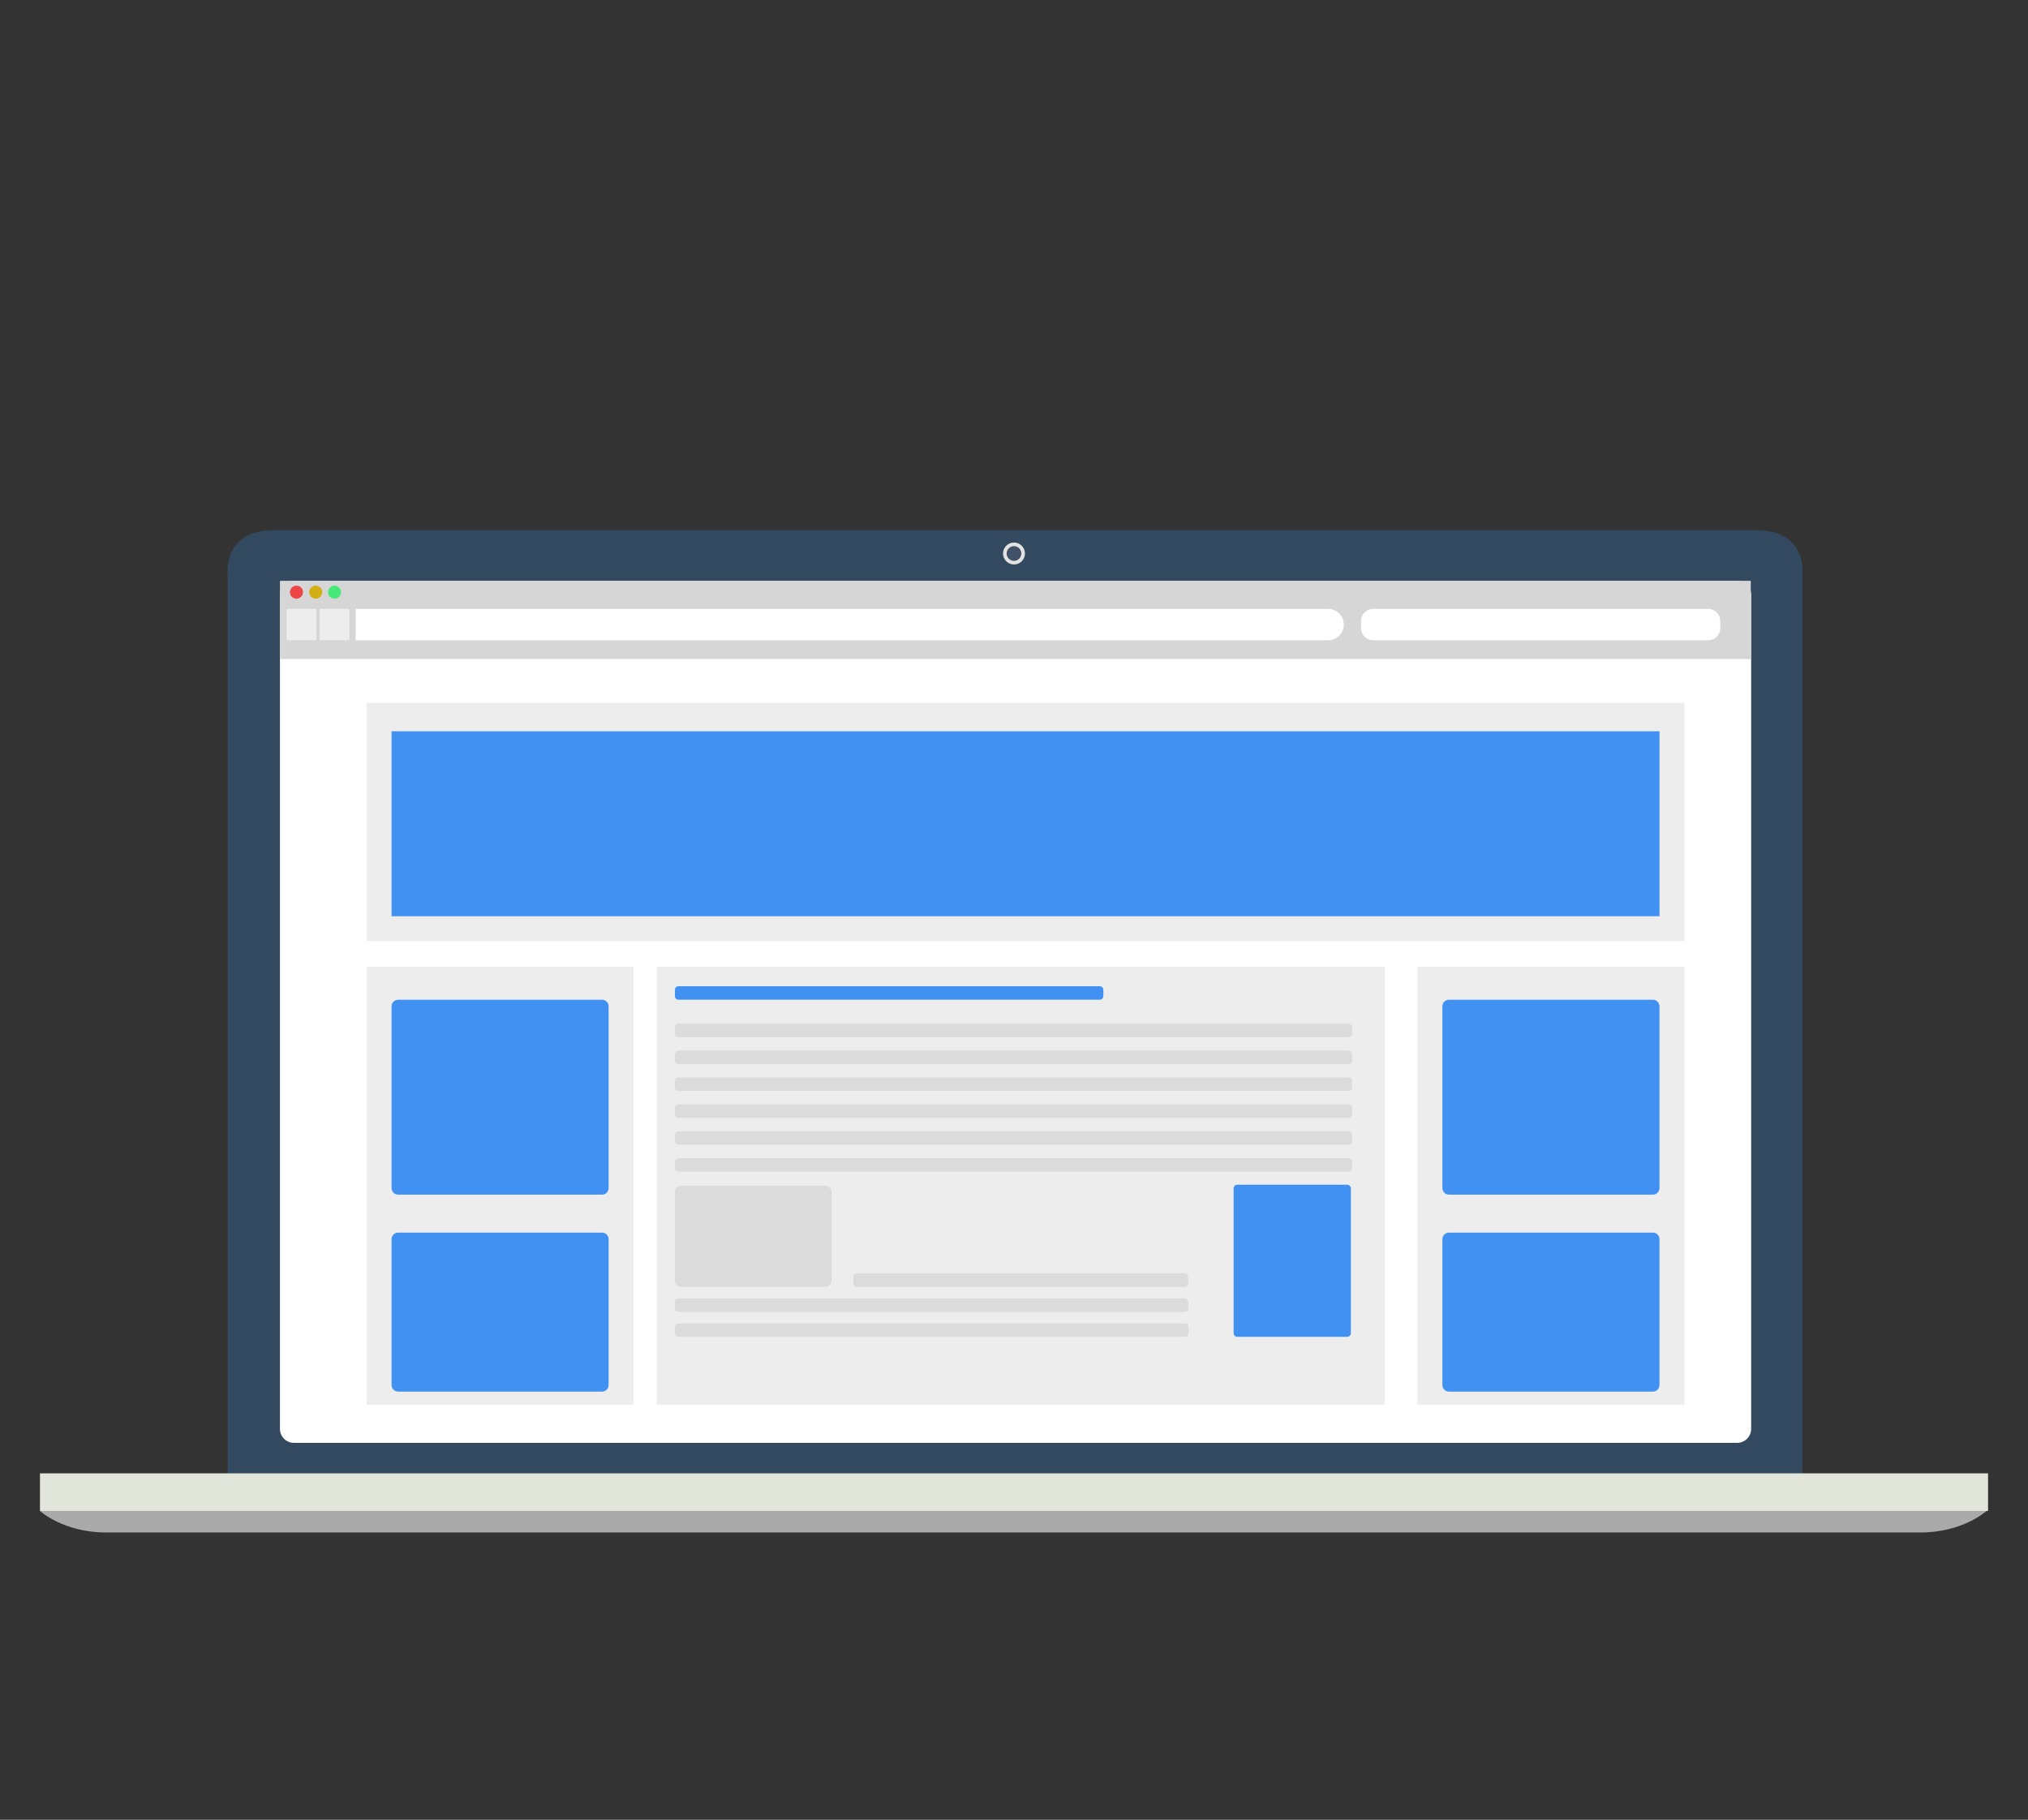
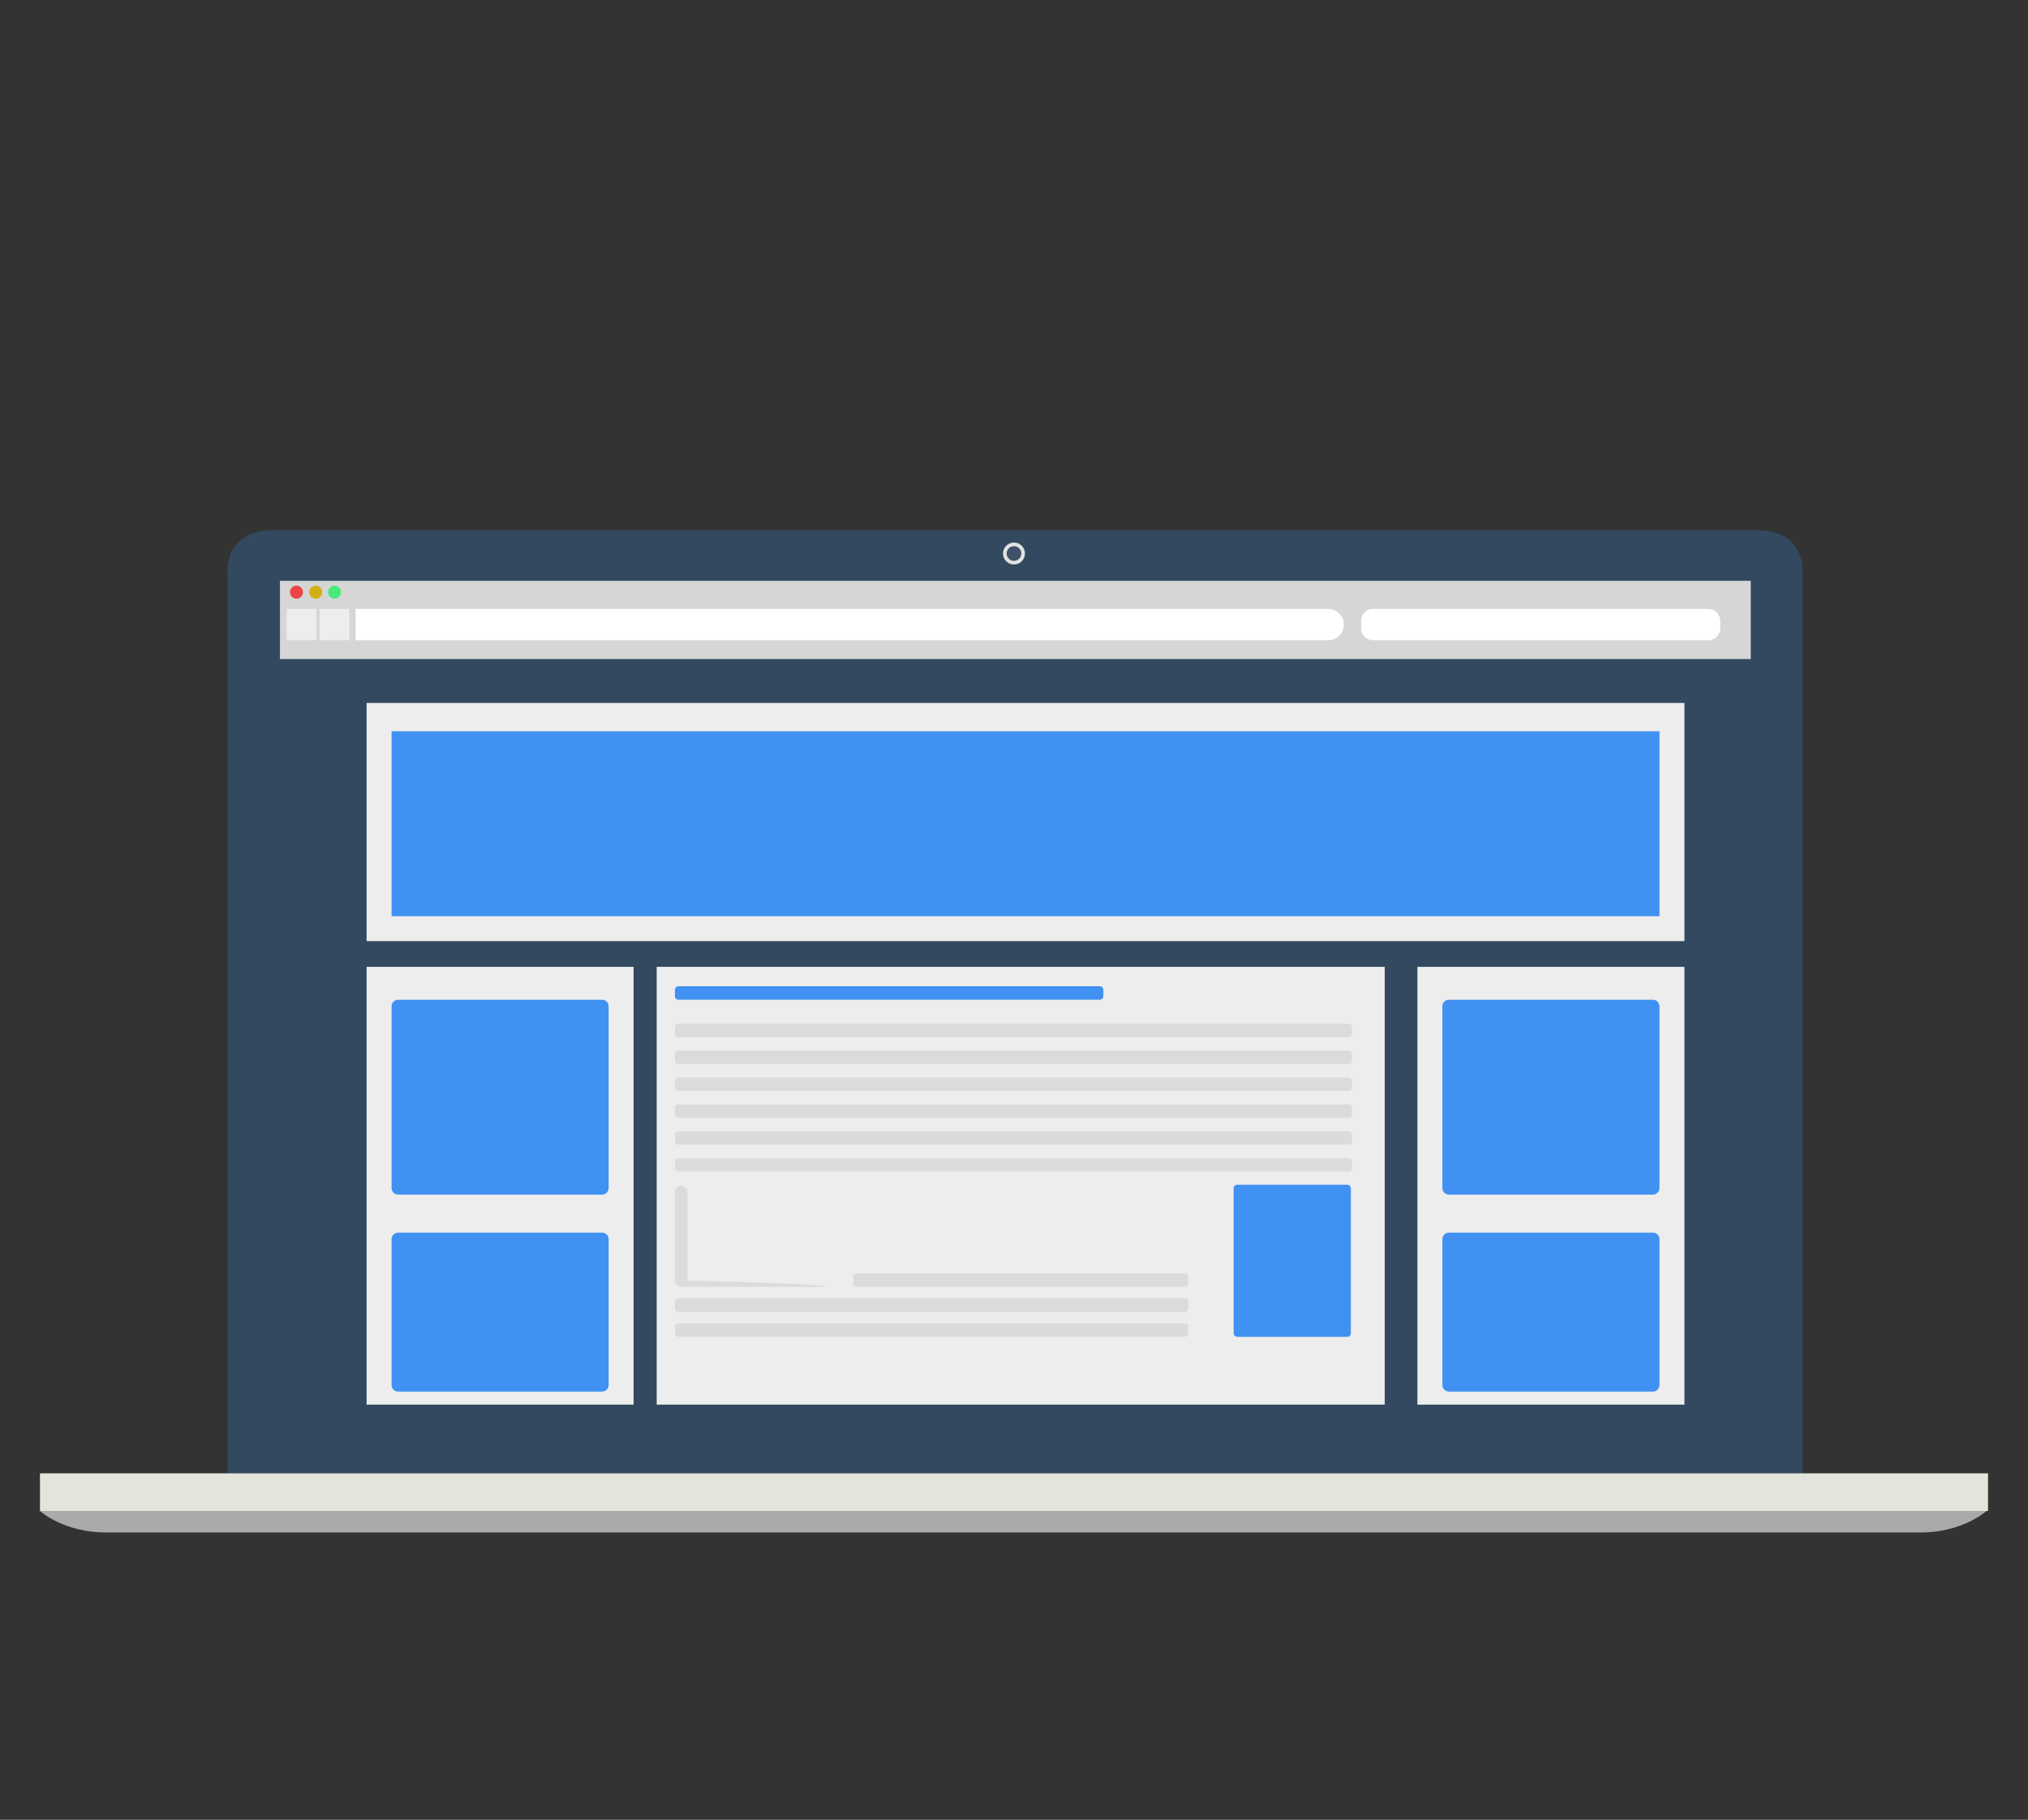
<svg xmlns="http://www.w3.org/2000/svg" version="1.1" id="Layer_1" x="0px" y="0px" width="152.439px" height="136.813px" viewBox="0 0 152.439 136.813" enable-background="new 0 0 152.439 136.813" xml:space="preserve">
  <rect x="0" y="0" width="152.439" height="136.813" fill="#333333" stroke="none" />
  <g>
    <g>
      <g>
        <g>
          <g>
            <g>
              <path fill="#33495F" d="M132.024,39.86c-3.891,0-55.728,0-55.728,0s-51.835,0-55.728,0c-3.889,0-3.457,3.372-3.457,3.372        v68.03h118.37v-68.03C135.483,43.232,135.915,39.86,132.024,39.86z" />
-               <path fill="#FFFFFF" d="M130.578,108.475H22.096c-0.581,0-1.054-0.471-1.054-1.053V44.719c0-0.583,0.473-1.054,1.054-1.054        h108.48c0.582,0,1.054,0.471,1.054,1.054v62.703C131.631,108.004,131.16,108.475,130.578,108.475z" />
            </g>
            <g>
              <rect x="3.004" y="110.767" fill="#E2E5DA" width="146.432" height="2.829" />
              <path fill="#AAAAAA" d="M76.16,113.596H3.004c0,0,1.76,1.617,4.969,1.617c3.207,0,68.188,0,68.188,0s64.982,0,68.189,0        s4.968-1.617,4.968-1.617H76.16z" />
            </g>
          </g>
          <rect x="21.043" y="43.666" fill="#D6D6D6" width="110.557" height="5.884" />
          <path fill="#FFFFFF" d="M99.832,45.777H26.735v2.359h73.097c0.649,0,1.181-0.531,1.181-1.179      C101.011,46.308,100.481,45.777,99.832,45.777z" />
          <rect x="21.546" y="45.777" fill="#EDEDED" width="2.24" height="2.359" />
          <rect x="24.022" y="45.777" fill="#EDEDED" width="2.241" height="2.359" />
          <path fill="#FFFFFF" d="M128.411,48.136h-25.206c-0.494,0-0.896-0.404-0.896-0.896v-0.565c0-0.494,0.402-0.897,0.896-0.897      h25.206c0.491,0,0.896,0.403,0.896,0.897v0.565C129.306,47.732,128.902,48.136,128.411,48.136z" />
          <g>
            <circle fill="#ED4545" cx="22.284" cy="44.52" r="0.491" />
            <circle fill="#D3AF16" cx="23.732" cy="44.52" r="0.491" />
            <circle fill="#47EA78" cx="25.146" cy="44.52" r="0.49" />
          </g>
          <circle fill="#E2E2E2" cx="76.219" cy="41.613" r="0.825" />
          <circle fill="#415168" cx="76.219" cy="41.613" r="0.552" />
        </g>
      </g>
      <g>
        <rect x="27.556" y="52.849" fill="#EDEDED" width="99.059" height="17.906" />
        <g>
          <rect x="27.556" y="72.688" fill="#EDEDED" width="20.07" height="32.914" />
          <rect x="106.543" y="72.688" fill="#EDEDED" width="20.071" height="32.914" />
        </g>
        <rect x="49.361" y="72.688" fill="#EDEDED" width="54.727" height="32.914" />
        <rect x="29.433" y="54.978" fill="#4091F1" width="95.305" height="13.904" />
        <path fill="#4091F1" d="M101.268,100.502h-8.271c-0.146,0-0.269-0.122-0.269-0.271v-10.89c0-0.148,0.121-0.271,0.269-0.271h8.271     c0.146,0,0.271,0.121,0.271,0.271v10.89C101.54,100.38,101.416,100.502,101.268,100.502z" />
        <path fill="#4091F1" d="M82.669,75.16H50.996c-0.145,0-0.264-0.119-0.264-0.265v-0.483c0-0.146,0.119-0.265,0.264-0.265H82.67     c0.146,0,0.266,0.119,0.266,0.265v0.483C82.934,75.041,82.815,75.16,82.669,75.16z" />
        <g>
          <path fill="#DBDBDB" d="M101.369,77.975H50.996c-0.145,0-0.264-0.117-0.264-0.264v-0.484c0-0.145,0.119-0.264,0.264-0.264      h50.373c0.146,0,0.265,0.119,0.265,0.264v0.484C101.633,77.858,101.514,77.975,101.369,77.975z" />
          <path fill="#DBDBDB" d="M101.369,79.996H50.996c-0.145,0-0.264-0.118-0.264-0.263v-0.484c0-0.146,0.119-0.263,0.264-0.263      h50.373c0.146,0,0.265,0.117,0.265,0.263v0.484C101.633,79.877,101.514,79.996,101.369,79.996z" />
          <path fill="#DBDBDB" d="M101.369,82.018H50.996c-0.145,0-0.264-0.119-0.264-0.264v-0.483c0-0.145,0.119-0.264,0.264-0.264      h50.373c0.146,0,0.265,0.119,0.265,0.264v0.483C101.633,81.899,101.514,82.018,101.369,82.018z" />
          <path fill="#DBDBDB" d="M101.369,84.04H50.996c-0.145,0-0.264-0.117-0.264-0.265v-0.483c0-0.146,0.119-0.262,0.264-0.262h50.373      c0.146,0,0.265,0.116,0.265,0.262v0.483C101.633,83.922,101.514,84.04,101.369,84.04z" />
          <path fill="#DBDBDB" d="M101.369,86.062H50.996c-0.145,0-0.264-0.12-0.264-0.264v-0.485c0-0.145,0.119-0.262,0.264-0.262h50.373      c0.146,0,0.265,0.117,0.265,0.262v0.485C101.633,85.942,101.514,86.062,101.369,86.062z" />
          <path fill="#DBDBDB" d="M101.369,88.083H50.996c-0.145,0-0.264-0.118-0.264-0.265v-0.482c0-0.146,0.119-0.264,0.264-0.264      h50.373c0.146,0,0.265,0.117,0.265,0.264v0.482C101.633,87.964,101.514,88.083,101.369,88.083z" />
        </g>
-         <path fill="#DBDBDB" d="M62.03,96.748H51.204c-0.26,0-0.472-0.212-0.472-0.473v-6.659c0-0.259,0.212-0.472,0.472-0.472H62.03     c0.26,0,0.471,0.213,0.471,0.472v6.659C62.5,96.536,62.29,96.748,62.03,96.748z" />
+         <path fill="#DBDBDB" d="M62.03,96.748H51.204c-0.26,0-0.472-0.212-0.472-0.473v-6.659c0-0.259,0.212-0.472,0.472-0.472c0.26,0,0.471,0.213,0.471,0.472v6.659C62.5,96.536,62.29,96.748,62.03,96.748z" />
        <path fill="#DBDBDB" d="M89.041,96.748H64.408c-0.145,0-0.264-0.118-0.264-0.265V96c0-0.145,0.119-0.264,0.264-0.264h24.633     c0.146,0,0.266,0.119,0.266,0.264v0.483C89.305,96.629,89.187,96.748,89.041,96.748z" />
        <path fill="#DBDBDB" d="M89.06,98.624H50.996c-0.145,0-0.264-0.118-0.264-0.265v-0.481c0-0.146,0.119-0.264,0.264-0.264H89.06     c0.145,0,0.263,0.117,0.263,0.264v0.481C89.323,98.505,89.205,98.624,89.06,98.624z" />
        <path fill="#DBDBDB" d="M89.06,100.502H50.996c-0.145,0-0.264-0.119-0.264-0.265v-0.483c0-0.146,0.119-0.264,0.264-0.264H89.06     c0.145,0,0.263,0.116,0.263,0.264v0.483C89.323,100.383,89.205,100.502,89.06,100.502z" />
        <path fill="#4091F1" d="M124.244,89.815h-15.329c-0.271,0-0.495-0.223-0.495-0.492v-13.67c0-0.271,0.224-0.492,0.495-0.492     h15.329c0.271,0,0.494,0.222,0.494,0.492v13.67C124.738,89.592,124.515,89.815,124.244,89.815z" />
        <path fill="#4091F1" d="M124.244,104.621h-15.329c-0.271,0-0.495-0.223-0.495-0.495V93.161c0-0.271,0.224-0.492,0.495-0.492     h15.329c0.271,0,0.494,0.221,0.494,0.492v10.965C124.738,104.399,124.515,104.621,124.244,104.621z" />
        <path fill="#4091F1" d="M45.256,89.815H29.927c-0.272,0-0.494-0.223-0.494-0.492v-13.67c0-0.271,0.222-0.492,0.494-0.492h15.328     c0.271,0,0.494,0.222,0.494,0.492v13.67C45.75,89.592,45.528,89.815,45.256,89.815z" />
        <path fill="#4091F1" d="M45.256,104.621H29.927c-0.272,0-0.494-0.223-0.494-0.495V93.161c0-0.271,0.222-0.492,0.494-0.492h15.328     c0.271,0,0.494,0.221,0.494,0.492v10.965C45.75,104.399,45.528,104.621,45.256,104.621z" />
      </g>
    </g>
  </g>
</svg>